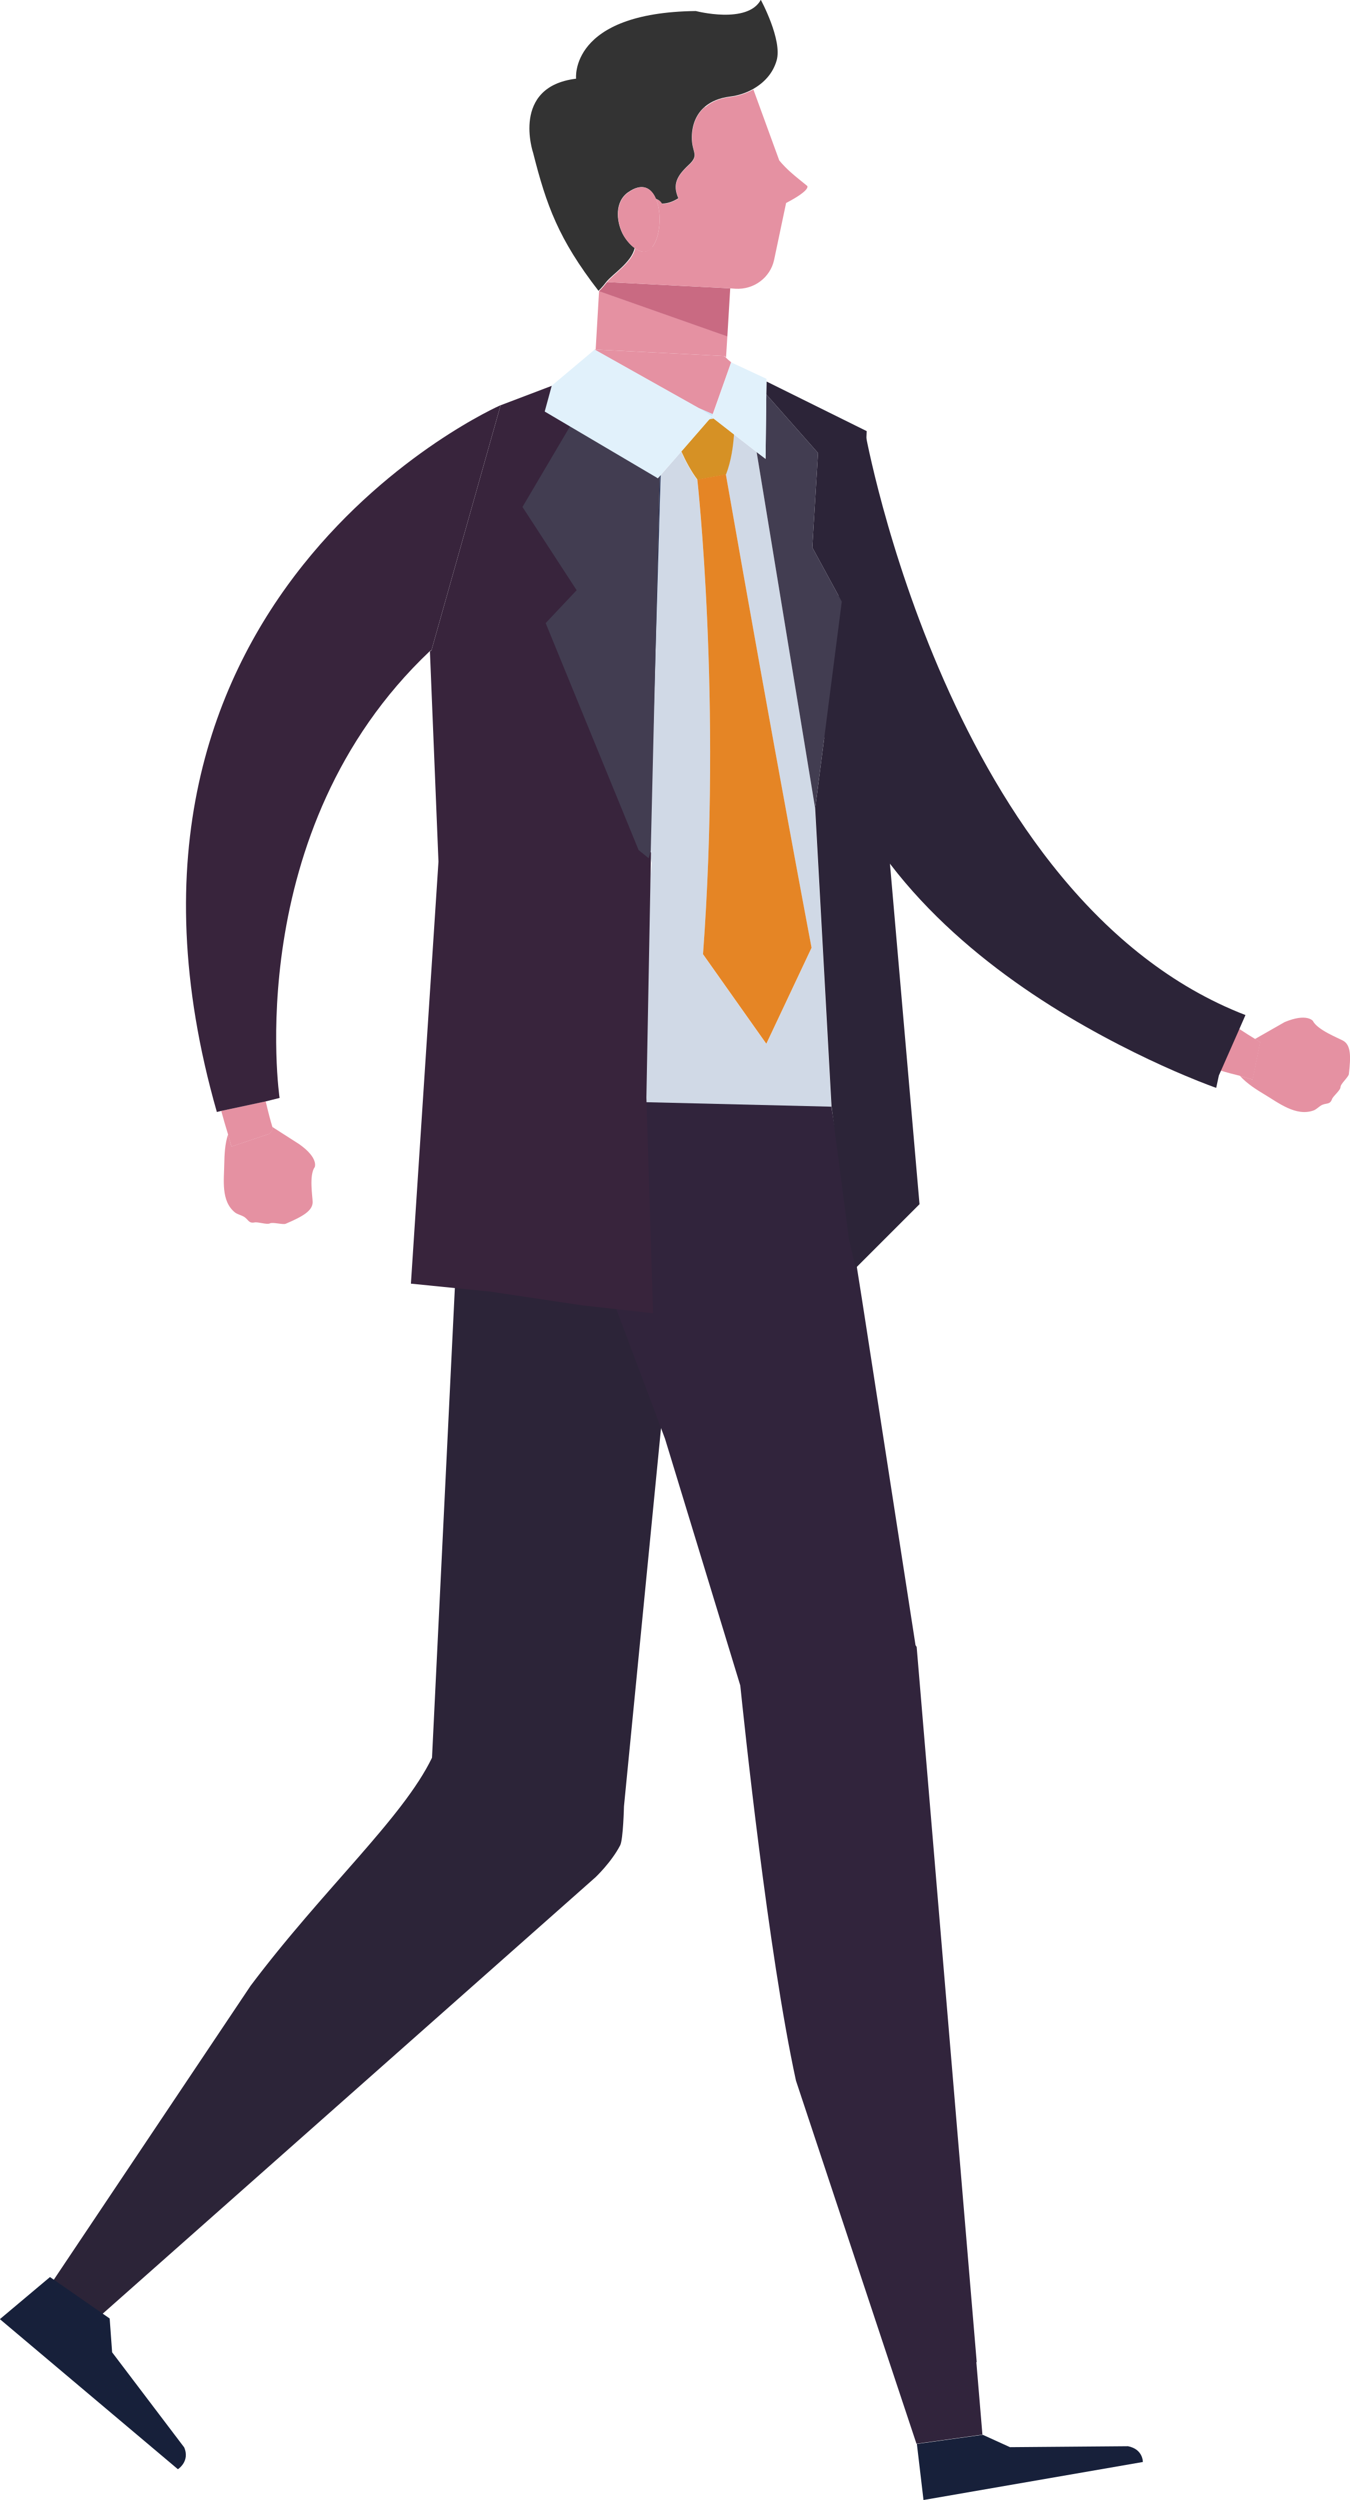
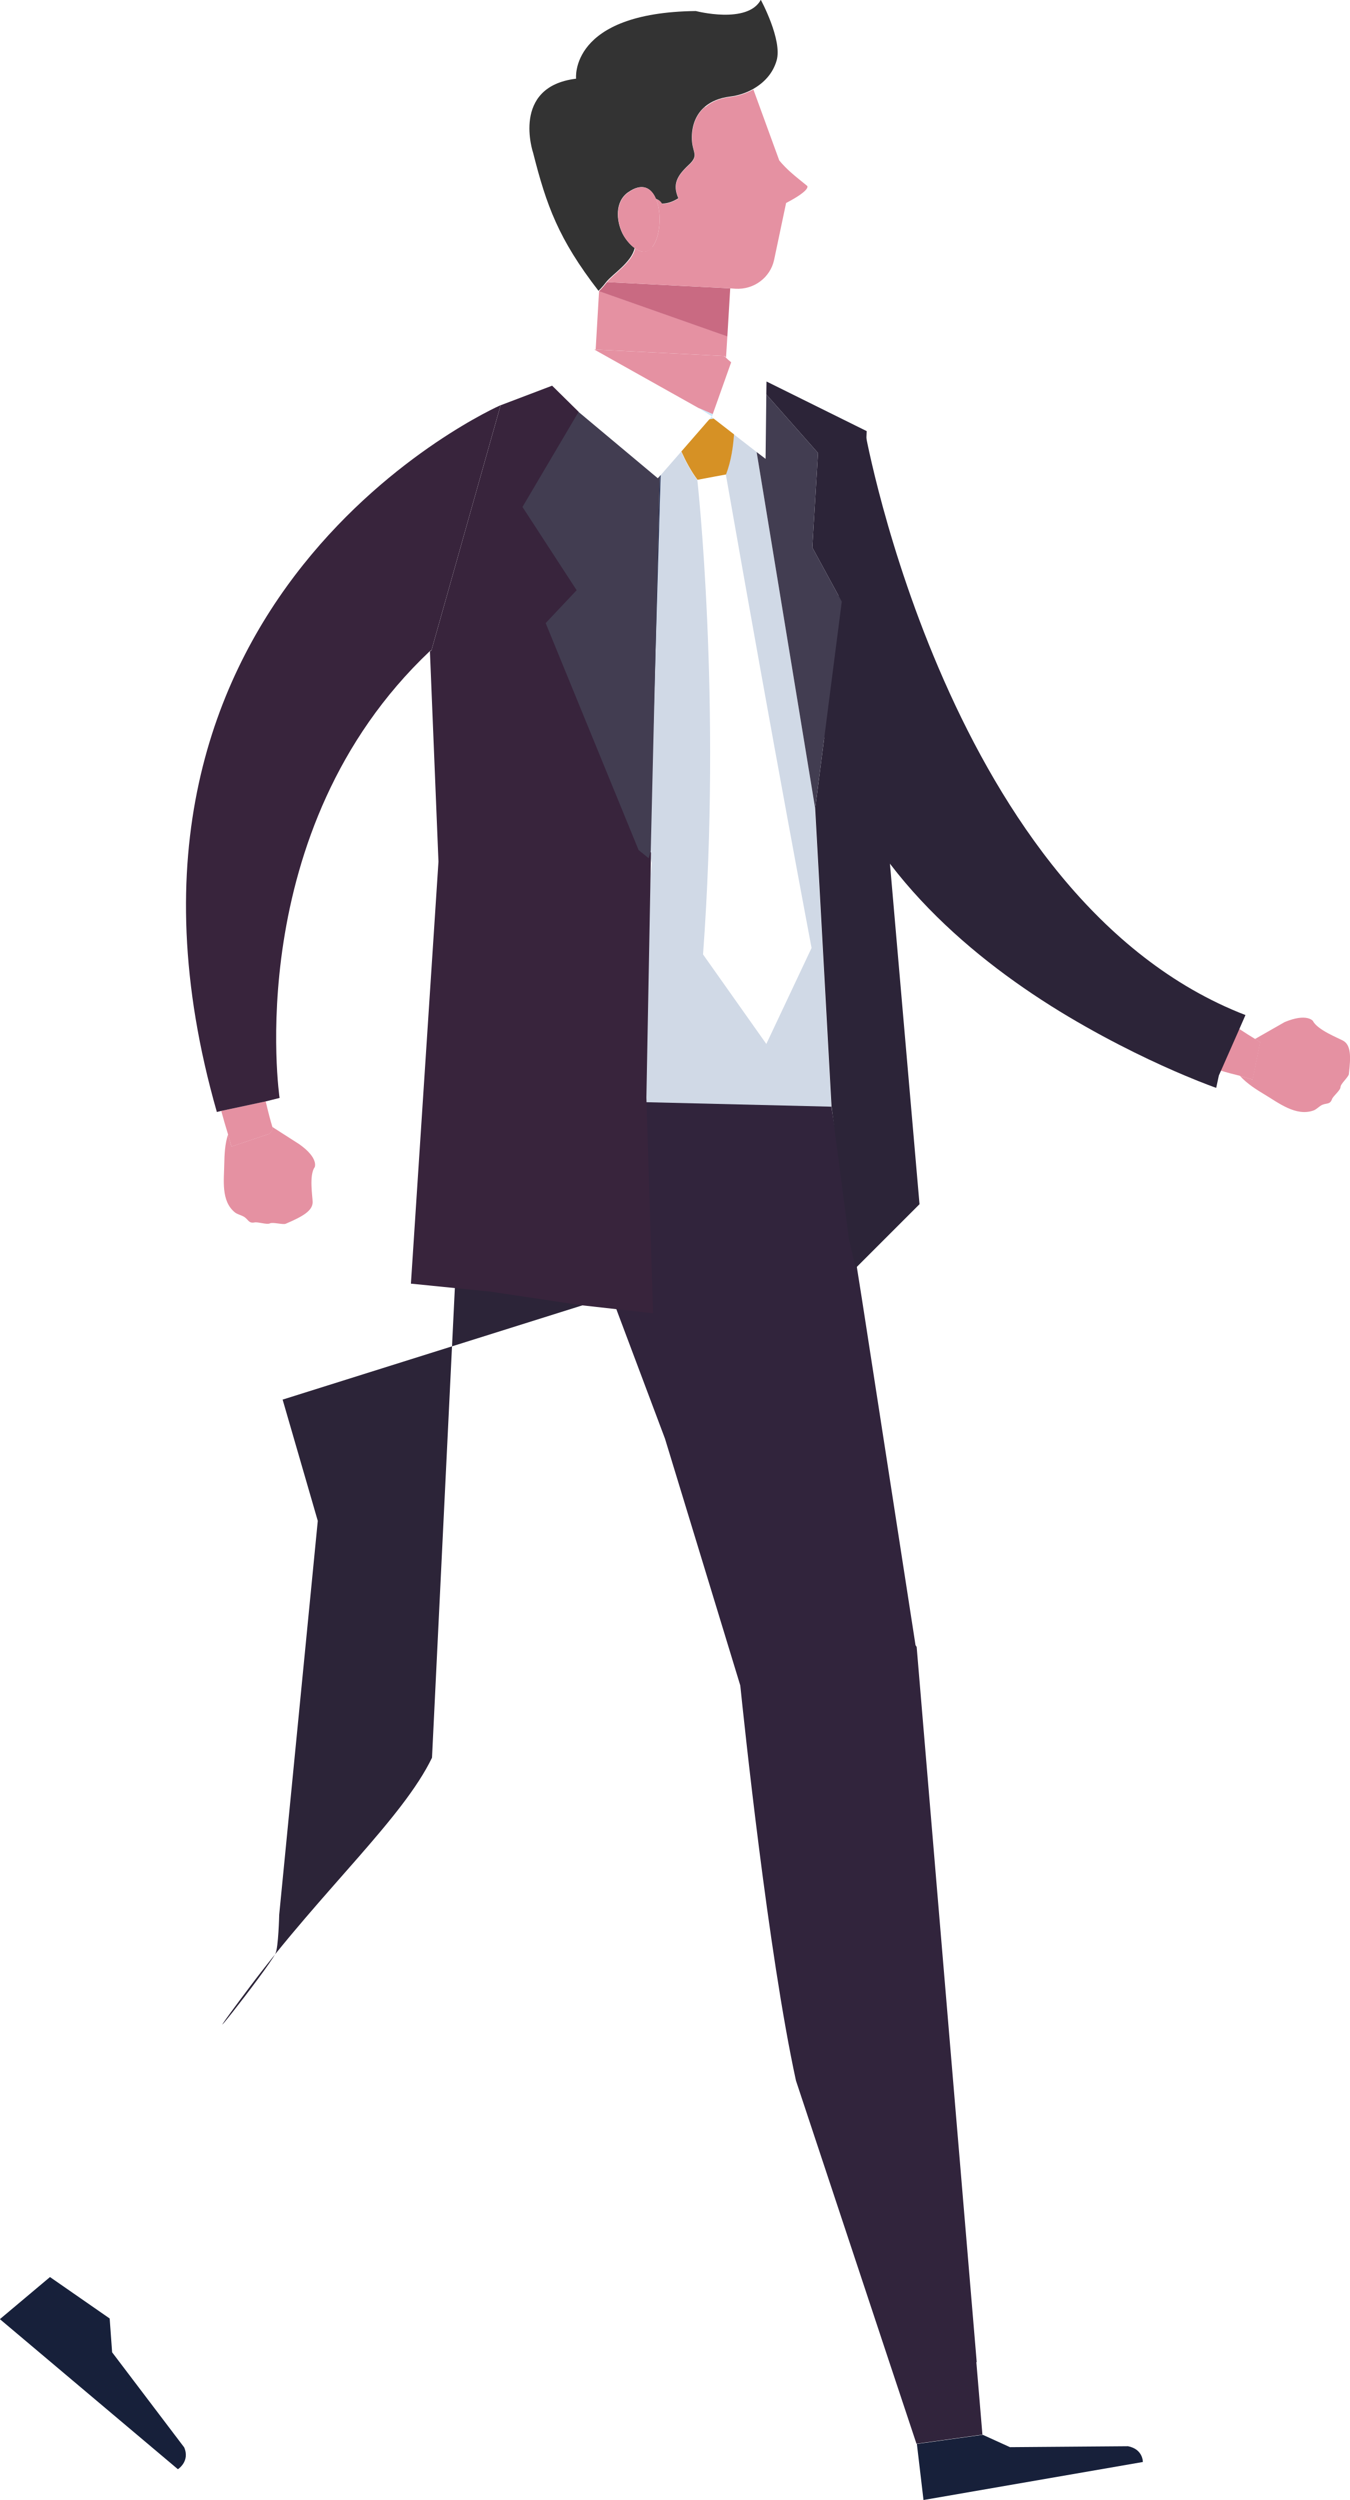
<svg xmlns="http://www.w3.org/2000/svg" id="_レイヤー_2" data-name="レイヤー 2" viewBox="0 0 71.03 131.52">
  <defs>
    <style>
      .cls-1 {
        fill: #d69125;
      }

      .cls-2 {
        fill: #c96a82;
      }

      .cls-3 {
        fill: #e1f1fb;
      }

      .cls-4 {
        fill: #1e2c52;
      }

      .cls-5 {
        fill: #e591a2;
      }

      .cls-6 {
        fill: #38243c;
      }

      .cls-7 {
        fill: #423d51;
      }

      .cls-8 {
        fill: #d0d9e6;
      }

      .cls-9 {
        fill: #e58525;
      }

      .cls-10 {
        fill: #31243c;
      }

      .cls-11 {
        fill: #133d71;
      }

      .cls-12 {
        fill: #17203a;
      }

      .cls-13 {
        fill: #cee8f9;
      }

      .cls-14 {
        fill: #2c2438;
      }

      .cls-15 {
        fill: #333;
      }

      .cls-16 {
        fill: #18244a;
      }
    </style>
  </defs>
  <g id="_デザイン" data-name="デザイン">
    <g>
-       <path class="cls-14" d="M33,67.93l-9.04-.75-1.23,25.29c-1.53,3.17-5.73,6.92-9.54,11.99l-10.62,15.86,2.38,1.8,26.38-23.36s.83-.78,1.3-1.68c.16-.31.2-2.05.2-2.05l2.03-20.72-1.85-6.38Z" />
+       <path class="cls-14" d="M33,67.93l-9.04-.75-1.23,25.29c-1.53,3.17-5.73,6.92-9.54,11.99s.83-.78,1.3-1.68c.16-.31.2-2.05.2-2.05l2.03-20.72-1.85-6.38Z" />
      <path class="cls-12" d="M0,122.01l9.36,7.89s.65-.41.33-1.15l-3.79-5-.13-1.78-3.14-2.18-2.63,2.21Z" />
      <path class="cls-10" d="M51.39,124.27l-3.16-37.63s-.02-.03-.06-.09l-2.82-18.21-1.61-10.14-10.35-.58.43,11.13-1.46-.06,2.63,7,3.96,12.98c.18,1.75,1.46,14.03,2.93,20.79l4.76,14.35,1.58,4.75,3.47-.48h0s-.32-3.82-.32-3.82Z" />
      <path class="cls-12" d="M48.24,128.56l.35,2.96,11.54-2s.02-.67-.78-.83l-6.21.05-1.43-.65h0s-3.47.48-3.47.48Z" />
      <path class="cls-5" d="M65.91,56.79c-.23-.06-.44-.12-.66-.18.36.4.87.72,1.27.96.74.44,1.66,1.18,2.59.85.14-.05.26-.18.39-.26.27-.16.47-.02.58-.33.06-.17.45-.47.45-.64,0-.17.42-.53.44-.68.11-.94.11-1.53-.3-1.76-.25-.14-1.36-.57-1.59-1.04,0,0-.32-.43-1.49.06l-1.56.89c.17.11.27.16.27.16l-.4,1.97Z" />
      <path class="cls-5" d="M65.25,56.61c.22.06.44.13.66.18l.4-1.97s-.1-.06-.27-.16c-.2-.12-.52-.32-.93-.59l-.96,2.23c.36.11.73.21,1.1.3Z" />
      <polygon class="cls-5" points="45.24 31.59 45.84 37.72 45.84 37.72 45.24 31.59 45.24 31.59" />
      <path class="cls-5" d="M38.2,18.81l.07-1.12-6.75-2.38-.18,3.08,6.78.34s.06.05.09.08Z" />
      <path class="cls-2" d="M38.42,15.17l-6.48-.33c-.23.3-.42.48-.42.48l6.75,2.38.15-2.52Z" />
      <path class="cls-5" d="M37.09,5.63c-.43.37-.67.91-.68,1.59-.01.85.43.92-.18,1.48-.62.57-.84,1.01-.53,1.74-.27.17-.55.29-.86.28-.08-.13-.19-.22-.32-.25.31.75.22,1.99-.19,2.51-.27.35-.61.3-.91.09-.15.73-1.16,1.36-1.48,1.77l6.48.33.27.02c.98.06,1.84-.59,2.04-1.52l.63-2.99c1.34-.7,1.11-.9,1.11-.9-.74-.6-1.06-.85-1.47-1.34l-1.36-3.73c-.38.21-.79.34-1.2.39-.55.06-1,.25-1.33.54Z" />
      <path class="cls-5" d="M36.79,21.48l.71.31.97-2.73h0c-.1-.08-.2-.17-.28-.25-.03-.03-.06-.05-.09-.08l-6.78-.34h-.05s5.51,3.09,5.51,3.09Z" />
      <path class="cls-8" d="M42.89,42.53l-3.08-18.75-1.2-.93c-.04.62-.15,1.41-.42,2.11,2.58,14.74,4.51,24.91,4.51,24.91l-2.38,5.05-3.33-4.71c.99-13.38-.3-24.96-.3-24.96-.34-.45-.63-1-.85-1.49l-1.09,1.25-.63,19.69.17.7-.06.64-.41,11.94,9.92.24-.86-15.66Z" />
      <polygon class="cls-13" points="45.24 31.59 45.24 31.59 44.95 22.39 45.24 31.59" />
      <polygon class="cls-13" points="37.45 21.94 37.51 21.79 36.79 21.48 37.45 21.9 37.32 22.06 37.55 22.02 37.45 21.94" />
      <path class="cls-15" d="M33.42,13.07c-.29-.2-.54-.53-.67-.79-.33-.68-.4-1.67.29-2.16.75-.53,1.23-.24,1.47.34.13.04.24.12.32.25.31,0,.59-.11.86-.28-.31-.72-.09-1.16.53-1.74.61-.56.17-.63.18-1.48.01-.68.25-1.22.68-1.59.34-.29.78-.47,1.33-.54.41-.05.83-.18,1.2-.39.57-.32,1.05-.81,1.25-1.5.32-1.08-.83-3.2-.83-3.2-.7,1.3-3.42.59-3.42.59-6.67.08-6.3,3.56-6.3,3.56-3.44.42-2.26,3.9-2.26,3.9.7,2.76,1.33,4.53,3.44,7.26,0,0,.19-.18.42-.48.32-.4,1.33-1.03,1.48-1.77Z" />
      <path class="cls-5" d="M34.33,12.98c.41-.52.5-1.76.19-2.51-.24-.58-.72-.88-1.47-.34-.69.49-.62,1.48-.29,2.16.13.26.38.6.67.79.3.2.64.26.91-.09Z" />
      <path class="cls-5" d="M12.18,60.31c-.07-.21-.12-.42-.18-.63-.17.49-.19,1.08-.2,1.53-.01.84-.19,1.98.57,2.58.12.09.3.13.43.2.28.15.26.38.59.32.19-.04.65.13.81.05.15-.08.68.08.83.02.89-.38,1.42-.68,1.42-1.14,0-.27-.2-1.42.11-1.84,0,0,.22-.48-.82-1.21l-1.42-.91c.07.24-.19.38-.19.38l-1.96.66Z" />
      <path class="cls-5" d="M12,59.69c.06.21.11.41.18.63l1.96-.66s.26-.14.19-.38c-.09-.29-.21-.74-.35-1.34l-2.34.5c.11.41.23.82.36,1.24Z" />
      <path class="cls-6" d="M34.36,69.09l-.35-11.35.24-12.87-3.75-12.06,1.63-1.74-2.85-4.38,1.17-5.02-1.4-1.38-2.71,1.03-3.64,12.9s-.05.03-.08.04l.45,11.07-1.45,22.2,4.18.42,4.82.72,3.76.42Z" />
      <polygon class="cls-4" points="34.76 24.99 34.71 25.05 34.18 44.98 34.76 24.99" />
      <polygon class="cls-7" points="34.24 44.74 34.71 25.05 34.61 25.16 30.44 21.67 27.49 26.67 30.34 31.05 28.71 32.78 33.6 44.72 34.13 45.15 34.24 44.74" />
      <polygon class="cls-16" points="39.09 19.35 39.09 19.35 39.09 19.35 39.09 19.35" />
      <polygon class="cls-14" points="40.32 20.75 43.04 23.83 42.74 28.8 44.29 31.65 42.89 42.53 43.75 58.2 44.67 65.2 45.02 66.71 48.38 63.35 46.64 43.31 45.84 37.72 45.24 31.59 45.6 22.68 40.33 20.07 40.32 20.75" />
      <path class="cls-1" d="M38.2,24.96c.27-.7.38-1.49.42-2.11l-1.07-.83-.23.04-1.47,1.69c.22.49.51,1.04.85,1.49l1.5-.28Z" />
-       <path class="cls-9" d="M36.99,50.2l3.33,4.71,2.38-5.05s-1.93-10.17-4.51-24.91l-1.5.28s1.29,11.58.3,24.96Z" />
      <path class="cls-6" d="M26.33,21.32S3.63,31.3,11.41,58.5l.24-.06,2.34-.5.72-.18s-2.08-14.06,7.91-23.51c.02-.02.05-.03.08-.04l3.64-12.9Z" />
      <path class="cls-14" d="M44.09,31.44l-.98,6.66.49,1.34c2.15,6.49,7.68,11.1,12.61,14.04,2.47,1.47,4.72,2.51,6.15,3.11,1.02.43,1.63.64,1.63.64l.14-.65.98-2.22.42-.96c-15.61-6.03-20.01-30.67-20.01-30.67l-1.42,8.72Z" />
-       <polygon class="cls-3" points="28.66 21.65 34.61 25.16 34.71 25.05 34.76 24.99 35.85 23.75 37.32 22.06 37.45 21.9 36.79 21.48 31.29 18.39 29.03 20.29 29.03 20.29 28.66 21.65" />
      <polygon class="cls-11" points="39.09 19.35 39.09 19.35 39.09 19.35 39.09 19.35" />
      <polygon class="cls-7" points="42.89 42.53 44.29 31.65 42.74 28.8 43.04 23.83 40.32 20.75 40.28 24.14 39.81 23.78 42.89 42.53" />
-       <polygon class="cls-3" points="37.51 21.79 37.45 21.94 37.55 22.02 38.61 22.85 39.81 23.78 40.28 24.14 40.32 20.75 40.33 20.07 40.33 19.93 39.09 19.35 39.09 19.35 39.09 19.35 38.48 19.07 38.47 19.06 37.51 21.79" />
    </g>
  </g>
</svg>